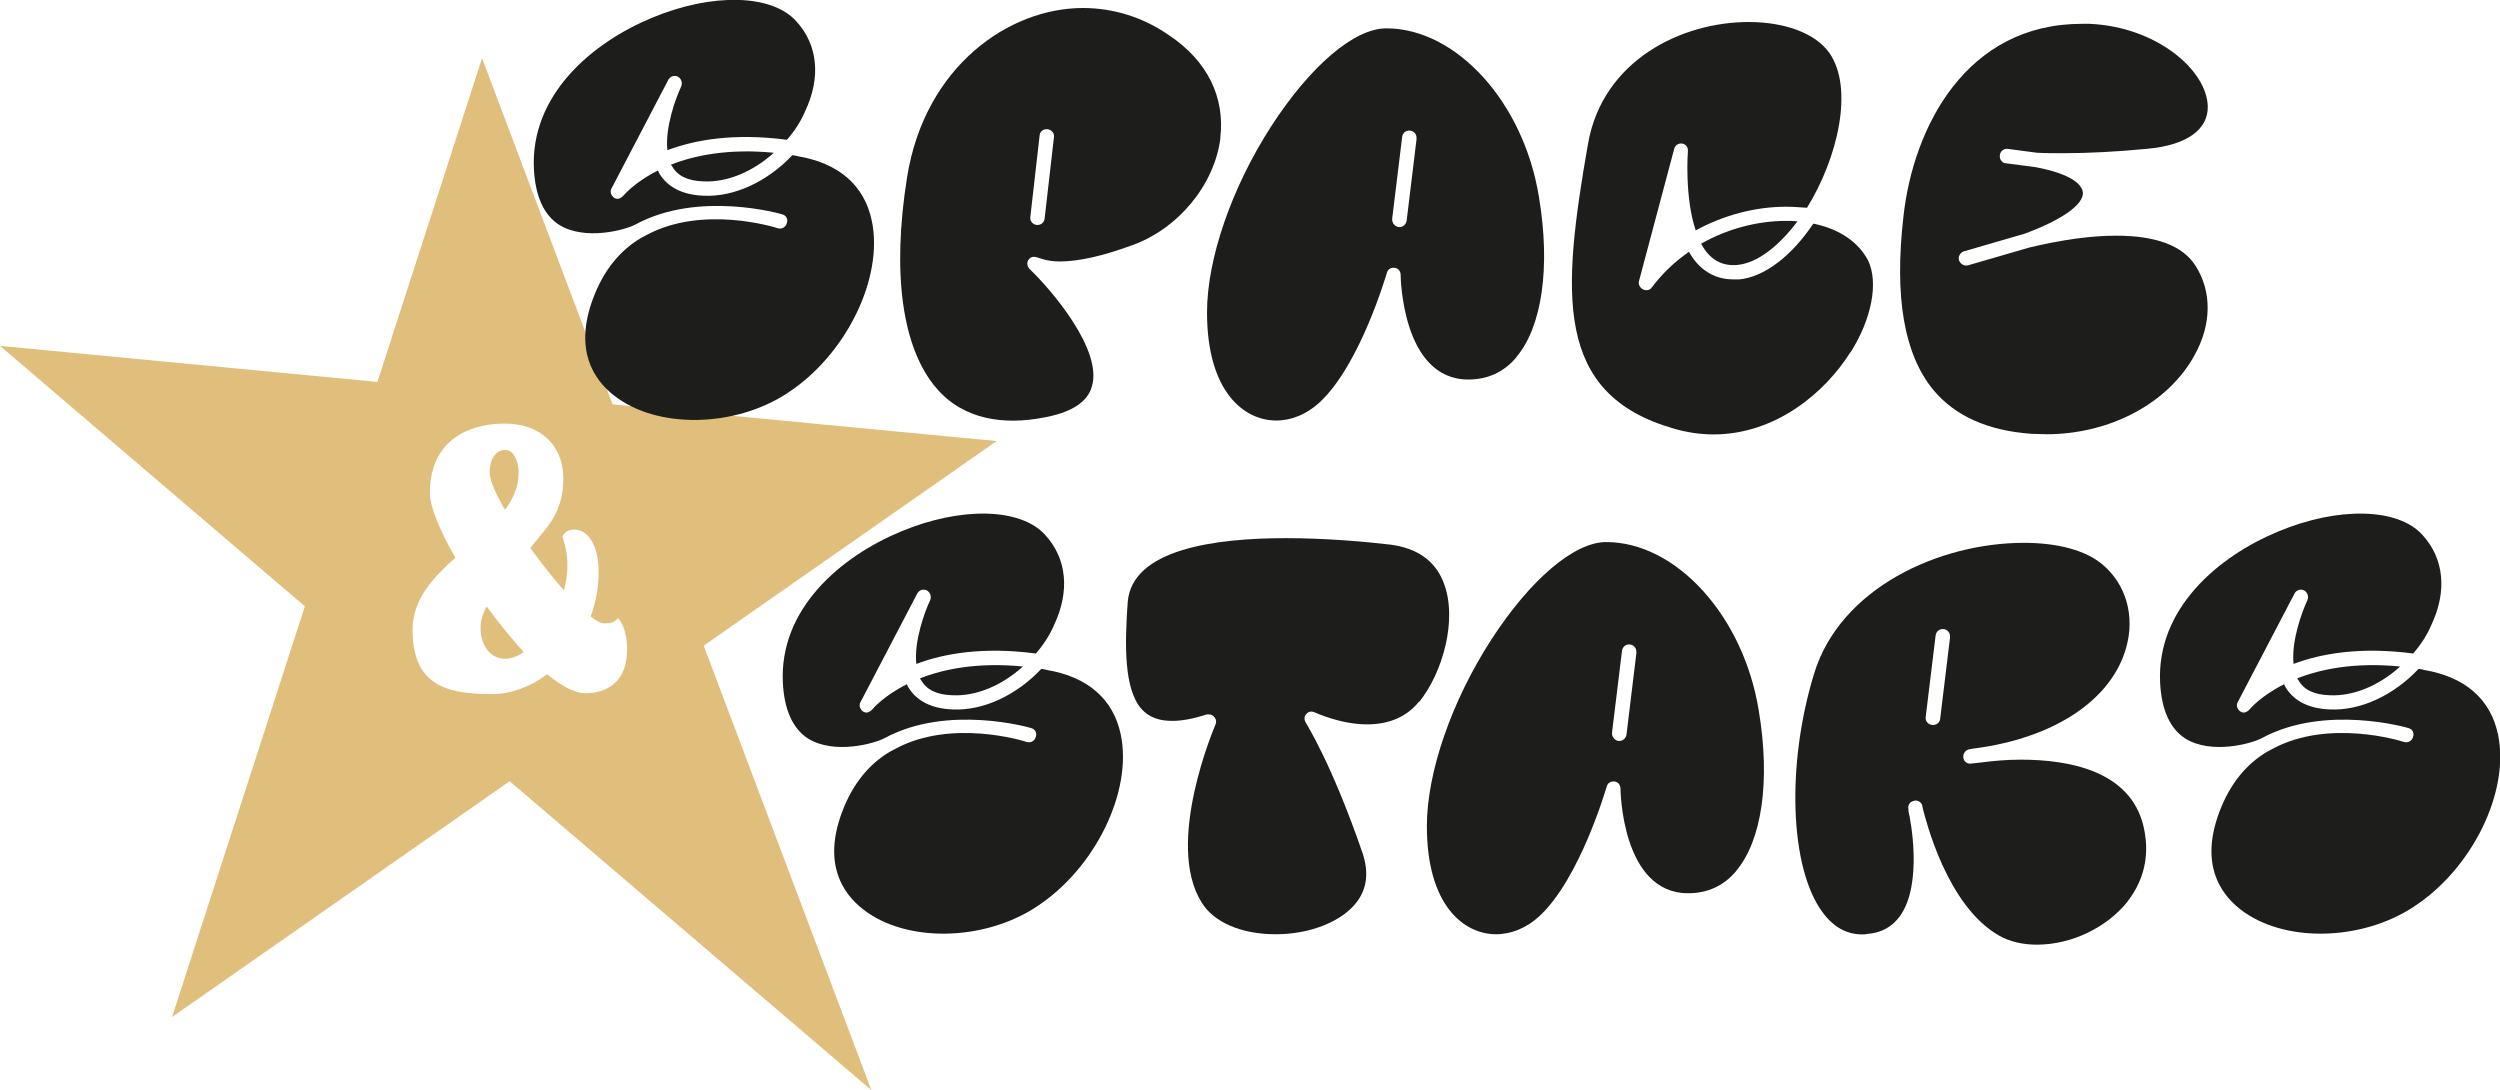
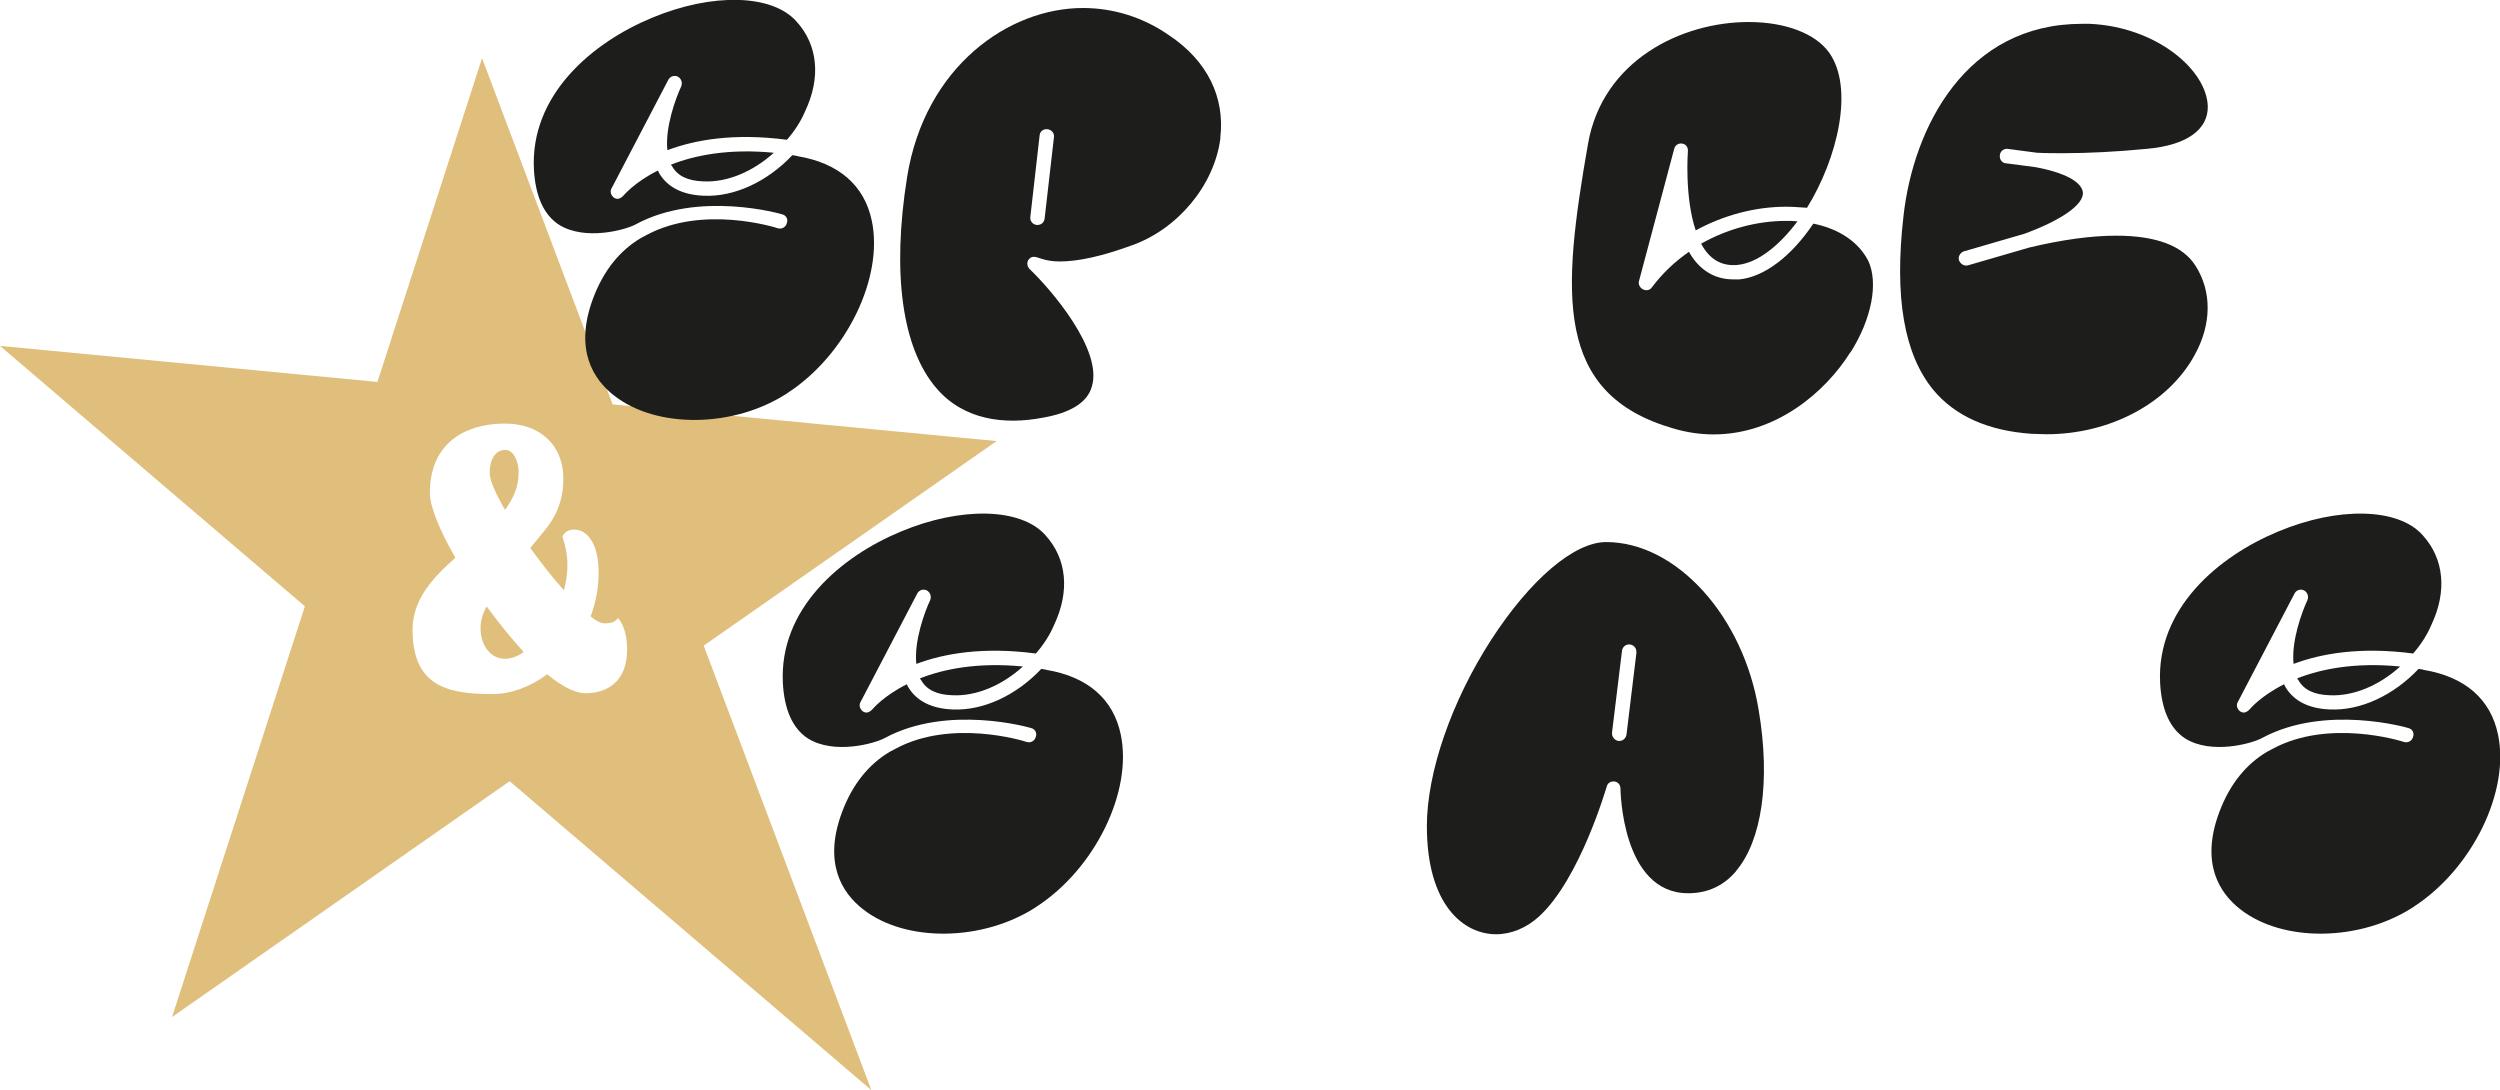
<svg xmlns="http://www.w3.org/2000/svg" viewBox="0 0 165.8 72.3" data-name="Ebene 2" id="Ebene_2">
  <defs>
    <clipPath id="clippath">
      <rect style="fill: none;" height="72.3" width="165.8" x="0" />
    </clipPath>
    <clipPath id="clippath-1">
      <rect style="fill: none;" height="72.3" width="165.8" x="0" />
    </clipPath>
  </defs>
  <g data-name="Ebene 1" id="Ebene_1-2">
    <g>
      <g>
        <path style="fill: #dfbf7b;" d="M31.87,41.7c.01,1.07.64,2,1.63,1.99.39,0,.85-.16,1.23-.45-.82-.9-1.66-1.93-2.45-3.02-.27.47-.42.96-.41,1.48Z" />
        <path style="fill: #dfbf7b;" d="M34.4,31.36c0-.73-.32-1.53-.89-1.52-.62,0-1.04.58-1.03,1.54,0,.49.4,1.37,1.01,2.43.55-.73.91-1.54.9-2.45Z" />
        <path style="fill: #dfbf7b;" d="M66.09,29.25l-25.46-2.43L31.97,3.86l-6.94,21.47L0,22.94l20.22,17.27-8.81,27.24,22.39-15.64,23.99,20.49-11.12-29.48,19.43-13.57ZM38.82,45.97c-.72,0-1.59-.48-2.53-1.25-1.11.82-2.37,1.3-3.59,1.31-3.35.03-5.31-.75-5.34-4.23-.02-2,1.32-3.47,2.84-4.81-1.02-1.78-1.68-3.36-1.69-4.25-.03-3.33,2.31-4.62,4.89-4.65,2.48-.03,3.94,1.49,3.96,3.6.01,1.48-.46,2.53-1.2,3.44l-.99,1.21c.71.98,1.49,1.99,2.23,2.81.15-.57.24-1.15.23-1.74,0-.62-.13-1.19-.33-1.84.19-.34.46-.45.79-.45.81,0,1.6.87,1.61,2.79.01,1.07-.19,2.05-.53,2.97.37.31.7.46.93.46.43,0,.68-.08.89-.35.29.33.59.96.6,2.05.02,1.71-.86,2.92-2.78,2.94Z" />
      </g>
      <g style="clip-path: url(#clippath);">
        <path style="fill: #1d1e1b;" d="M52.24,26.06c-3.54,2.33-8.71,2.39-11.53.16-1.34-1.05-2.65-3.01-1.38-6.42.72-1.93,1.83-3.21,3.15-4l.43-.23c3.7-1.97,8.42-.52,8.68-.43.26.07.52-.07.59-.33.1-.26-.03-.52-.29-.59-.07-.03-5.54-1.61-9.73.66-.65.36-3.34,1.11-5.08.03-1.02-.66-1.57-1.9-1.67-3.67-.26-4.95,3.87-8.42,7.83-10.06,4-1.67,7.96-1.57,9.57.23,1.44,1.57,1.64,3.74.59,5.96-.29.69-.72,1.34-1.21,1.9-3.51-.46-6.09,0-7.93.69-.16-1.51.56-3.47.92-4.23.1-.26,0-.52-.23-.65-.23-.1-.49-.03-.62.2l-3.77,7.21c-.13.2-.03.49.16.62.2.13.39.1.62-.13.03-.03.72-.88,2.29-1.67.03.07.07.13.1.2.56.92,1.54,1.41,2.92,1.47,2.06.1,4.26-.95,5.9-2.69.13.03.26.03.36.07,2.72.46,4.42,1.93,4.91,4.29.79,3.77-1.7,8.88-5.57,11.4ZM51.32,10.13c-1.38,1.25-3.08,1.97-4.65,1.9-1.05-.03-1.74-.36-2.1-1.01-.03-.03-.07-.07-.07-.1,1.57-.62,3.83-1.08,6.81-.79Z" />
        <path style="fill: #1d1e1b;" d="M80.94,9.15c-.39,3.11-2.82,6.06-5.93,7.14-1.9.69-3.47,1.05-4.72,1.05-.49,0-.82-.07-1.05-.13-.23-.07-.33-.1-.33-.1-.26-.1-.49-.13-.66.07-.16.16-.16.46.03.66,1.41,1.34,4.88,5.37,4.13,7.8-.29,1.05-1.41,1.74-3.24,2.06-2.56.49-5.27.16-7.08-1.97-2.26-2.65-2.95-7.6-1.93-13.99,1.18-7.34,6.75-11.21,11.66-11.21,2.03,0,4,.62,5.7,1.8,2.56,1.7,3.73,4.13,3.41,6.81ZM69.9,9.09c.03-.26-.16-.49-.43-.52-.26-.03-.49.13-.52.39l-.62,5.44c-.03.26.16.49.43.52h.03c.26,0,.46-.16.49-.43l.62-5.41Z" />
-         <path style="fill: #1d1e1b;" d="M100.56,23.7c-.82.98-1.9,1.47-3.18,1.47-4.42,0-4.49-6.88-4.49-6.95,0-.23-.16-.43-.39-.46-.26-.03-.46.1-.52.33-.03.07-1.77,6.13-4.49,8.62-.82.75-1.83,1.18-2.85,1.18-2.13,0-4.59-1.9-4.59-7.17,0-3.57,1.64-8.29,4.26-12.35,2.59-4,5.5-6.49,7.63-6.49,4.65,0,9.11,4.91,10.12,11.17.79,4.69.2,8.65-1.51,10.65ZM93.94,9.18c.03-.26-.16-.49-.43-.52-.26-.03-.49.16-.52.43l-.66,5.41c-.03.26.16.52.43.56h.07c.23,0,.43-.2.46-.43l.66-5.44Z" />
        <path style="fill: #1d1e1b;" d="M122.71,23.37c-1.64,2.62-4.91,5.44-9.07,5.44-.88,0-1.77-.13-2.65-.39-7.96-2.29-7.4-8.98-5.67-18.9.98-5.54,6.22-8.06,10.65-8.06,2.42,0,4.42.75,5.34,2.03,1.67,2.36.56,7.01-1.47,10.29-.46-.03-.92-.07-1.38-.07-2.06,0-4.16.56-6,1.57-.75-2.23-.52-5.21-.52-5.24.03-.26-.13-.49-.39-.52-.23-.03-.46.1-.52.36l-2.33,8.75c-.07.23.07.46.26.56.2.1.46.07.59-.13.69-.92,1.51-1.7,2.46-2.36.85,1.51,2.06,1.83,2.95,1.83h.39c1.64-.16,3.44-1.51,4.91-3.7,1.77.36,3.01,1.25,3.64,2.46.69,1.47.23,3.87-1.18,6.09ZM119.2,14.69c-1.28,1.7-2.69,2.75-3.96,2.88-1.05.1-1.87-.36-2.42-1.41,1.74-.98,3.7-1.51,5.64-1.51.26,0,.49,0,.75.03Z" />
        <path style="fill: #1d1e1b;" d="M142.4,9.87c-2.1.2-3.96.29-5.54.29-.66,0-1.24,0-1.77-.03l-1.97-.26c-.26,0-.46.16-.49.43-.03.23.1.46.33.52l2,.26c1.97.36,3.11.98,3.18,1.7.03.79-1.38,1.8-3.87,2.72l-4.06,1.18c-.23.1-.36.36-.29.59.1.23.33.39.59.33l4.06-1.18c2.16-.52,4.13-.79,5.77-.79,2.65,0,4.42.66,5.27,2,1.08,1.7,1.08,3.87-.07,5.93-1.74,3.18-5.6,5.24-9.83,5.24l-.98-.03c-2.88-.2-5.08-1.18-6.52-2.92-1.93-2.36-2.59-6.13-1.97-11.53.66-5.9,4.16-12.74,11.83-12.74h.52c4.42.2,7.76,3.05,7.83,5.47.03,1.57-1.44,2.59-4.03,2.82Z" />
      </g>
      <path style="fill: #1d1e1b;" d="M68.75,60.13c-3.54,2.33-8.71,2.39-11.53.16-1.34-1.05-2.65-3.01-1.38-6.42.72-1.93,1.83-3.21,3.15-4l.43-.23c3.7-1.97,8.42-.52,8.68-.43.26.07.52-.07.59-.33.1-.26-.03-.52-.29-.59-.07-.03-5.54-1.61-9.73.66-.66.36-3.34,1.11-5.08.03-1.02-.66-1.57-1.9-1.67-3.67-.26-4.95,3.87-8.42,7.83-10.06,4-1.67,7.96-1.57,9.57.23,1.44,1.57,1.64,3.74.59,5.96-.29.69-.72,1.34-1.21,1.9-3.51-.46-6.09,0-7.93.69-.16-1.51.56-3.47.92-4.23.1-.26,0-.52-.23-.65-.23-.1-.49-.03-.62.2l-3.77,7.21c-.13.2-.03.49.16.62.2.13.39.1.62-.13.03-.03.72-.88,2.29-1.67.03.07.07.13.1.2.56.92,1.54,1.41,2.92,1.47,2.06.1,4.26-.95,5.9-2.69.13.03.26.03.36.07,2.72.46,4.42,1.93,4.91,4.29.79,3.77-1.7,8.88-5.57,11.4ZM67.83,44.21c-1.38,1.25-3.08,1.97-4.65,1.9-1.05-.03-1.74-.36-2.1-1.02-.03-.03-.07-.07-.07-.1,1.57-.62,3.83-1.08,6.81-.79Z" />
-       <path style="fill: #1d1e1b;" d="M94.11,46.53c-.82,1.02-2,1.51-3.44,1.51-1.8,0-3.44-.79-3.47-.79-.2-.1-.43-.07-.56.1-.16.16-.16.39-.03.59,0,.03,1.7,2.65,3.77,8.68.39,1.21.29,2.26-.36,3.15-.95,1.31-3.08,2.19-5.41,2.19s-4.13-.82-4.91-2.1c-2.49-3.93.88-11.73.92-11.83.07-.16.03-.36-.1-.49-.07-.1-.2-.16-.33-.16h-.16c-.88.29-1.64.43-2.29.43-.85,0-1.51-.23-2-.75-1.21-1.31-1.15-4.32-.95-7.11.26-3.54,5.83-4.26,10.48-4.26,2.65,0,5.24.23,6.95.43,1.74.23,2.95,1.05,3.51,2.49.98,2.46-.07,6.03-1.6,7.93Z" />
      <path style="fill: #1d1e1b;" d="M115.14,57.77c-.82.98-1.9,1.47-3.18,1.47-4.42,0-4.49-6.88-4.49-6.95,0-.23-.16-.43-.39-.46-.26-.03-.46.1-.52.33-.03.07-1.77,6.13-4.49,8.62-.82.75-1.83,1.18-2.85,1.18-2.13,0-4.59-1.9-4.59-7.17,0-3.57,1.64-8.29,4.26-12.35,2.59-4,5.5-6.49,7.63-6.49,4.65,0,9.11,4.91,10.12,11.17.79,4.69.2,8.65-1.51,10.65ZM108.52,43.26c.03-.26-.16-.49-.43-.52-.26-.03-.49.16-.52.43l-.66,5.41c-.03.26.16.52.43.56h.07c.23,0,.43-.2.46-.43l.66-5.44Z" />
-       <path style="fill: #1d1e1b;" d="M141.12,59.77c-1.38,1.74-3.73,2.88-6.03,2.88-.95,0-1.8-.2-2.49-.59-3.51-1.97-4.91-7.8-5.08-8.45-.03-.1-.03-.16-.03-.16-.03-.2-.23-.36-.46-.36-.03,0-.07,0-.1.03-.26.03-.43.29-.36.56v.13c.13.49.98,4.85-.59,6.98-.52.69-1.21,1.08-2.16,1.15-.1.03-.23.03-.33.03-1.02,0-1.9-.49-2.62-1.47-2.16-2.92-2.42-9.73-.56-15.82,1.74-5.7,8.32-8.68,13.92-8.68,2.29,0,4.13.52,5.21,1.44,1.57,1.31,2.16,3.44,1.57,5.5-.92,3.34-4.49,5.83-9.53,6.62-.56.07-.88.13-.88.13-.26.07-.43.29-.39.56.03.26.26.43.52.39.29-.03.59-.07.88-.1.56-.07,1.41-.16,2.42-.16,3.21,0,7.24.75,8.12,4.39.56,2.33-.26,4-1.05,5.01ZM129.32,42.24c.03-.26-.16-.49-.43-.52-.26-.03-.49.16-.52.43l-.66,5.41c-.03.26.16.49.43.52h.07c.23,0,.43-.16.46-.39l.66-5.44Z" />
      <g style="clip-path: url(#clippath-1);">
        <path style="fill: #1d1e1b;" d="M160.09,60.13c-3.54,2.33-8.71,2.39-11.53.16-1.34-1.05-2.65-3.01-1.38-6.42.72-1.93,1.83-3.21,3.15-4l.43-.23c3.7-1.97,8.42-.52,8.68-.43.26.07.52-.07.59-.33.1-.26-.03-.52-.29-.59-.07-.03-5.54-1.61-9.73.66-.66.36-3.34,1.11-5.08.03-1.02-.66-1.57-1.9-1.67-3.67-.26-4.95,3.87-8.42,7.83-10.06,4-1.67,7.96-1.57,9.57.23,1.44,1.57,1.64,3.74.59,5.96-.29.69-.72,1.34-1.21,1.9-3.51-.46-6.09,0-7.93.69-.16-1.51.56-3.47.92-4.23.1-.26,0-.52-.23-.65-.23-.1-.49-.03-.62.2l-3.77,7.21c-.13.2-.03.49.16.62.2.13.39.1.62-.13.03-.03.72-.88,2.29-1.67.03.07.07.13.1.2.56.92,1.54,1.41,2.92,1.47,2.06.1,4.26-.95,5.9-2.69.13.03.26.03.36.07,2.72.46,4.42,1.93,4.91,4.29.79,3.77-1.7,8.88-5.57,11.4ZM159.17,44.21c-1.38,1.25-3.08,1.97-4.65,1.9-1.05-.03-1.74-.36-2.1-1.02-.03-.03-.07-.07-.07-.1,1.57-.62,3.83-1.08,6.81-.79Z" />
      </g>
    </g>
  </g>
</svg>